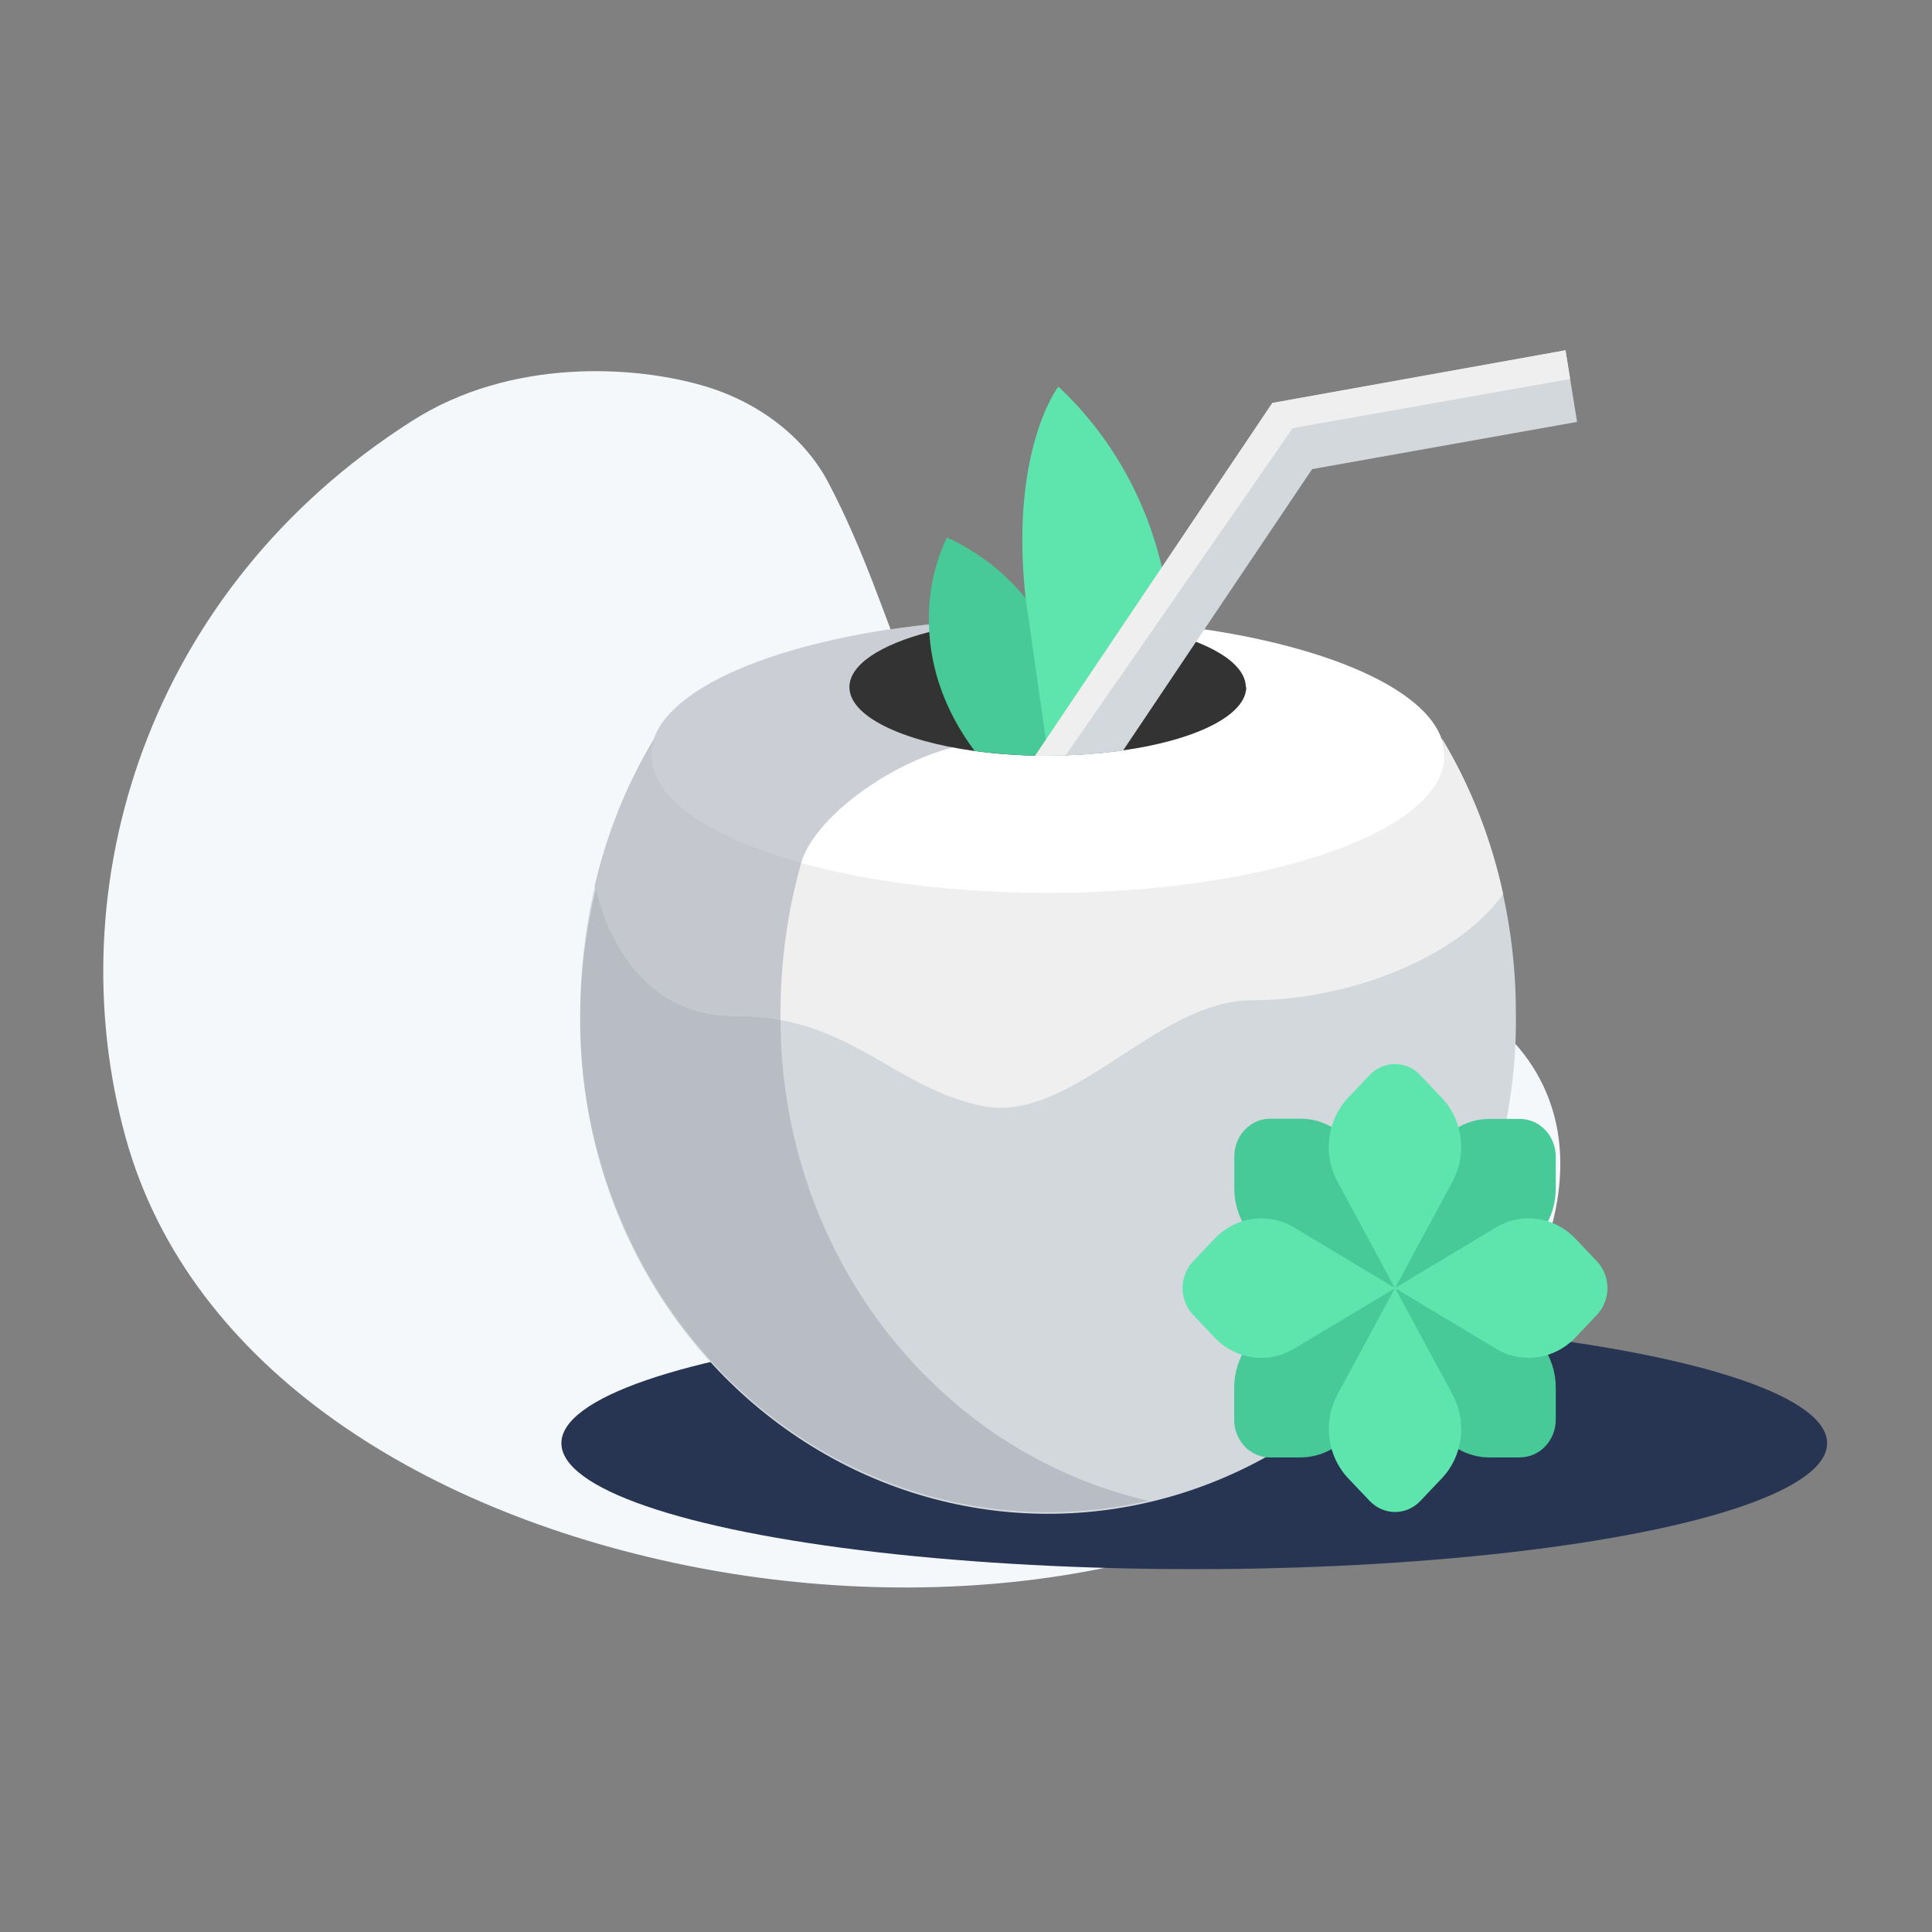
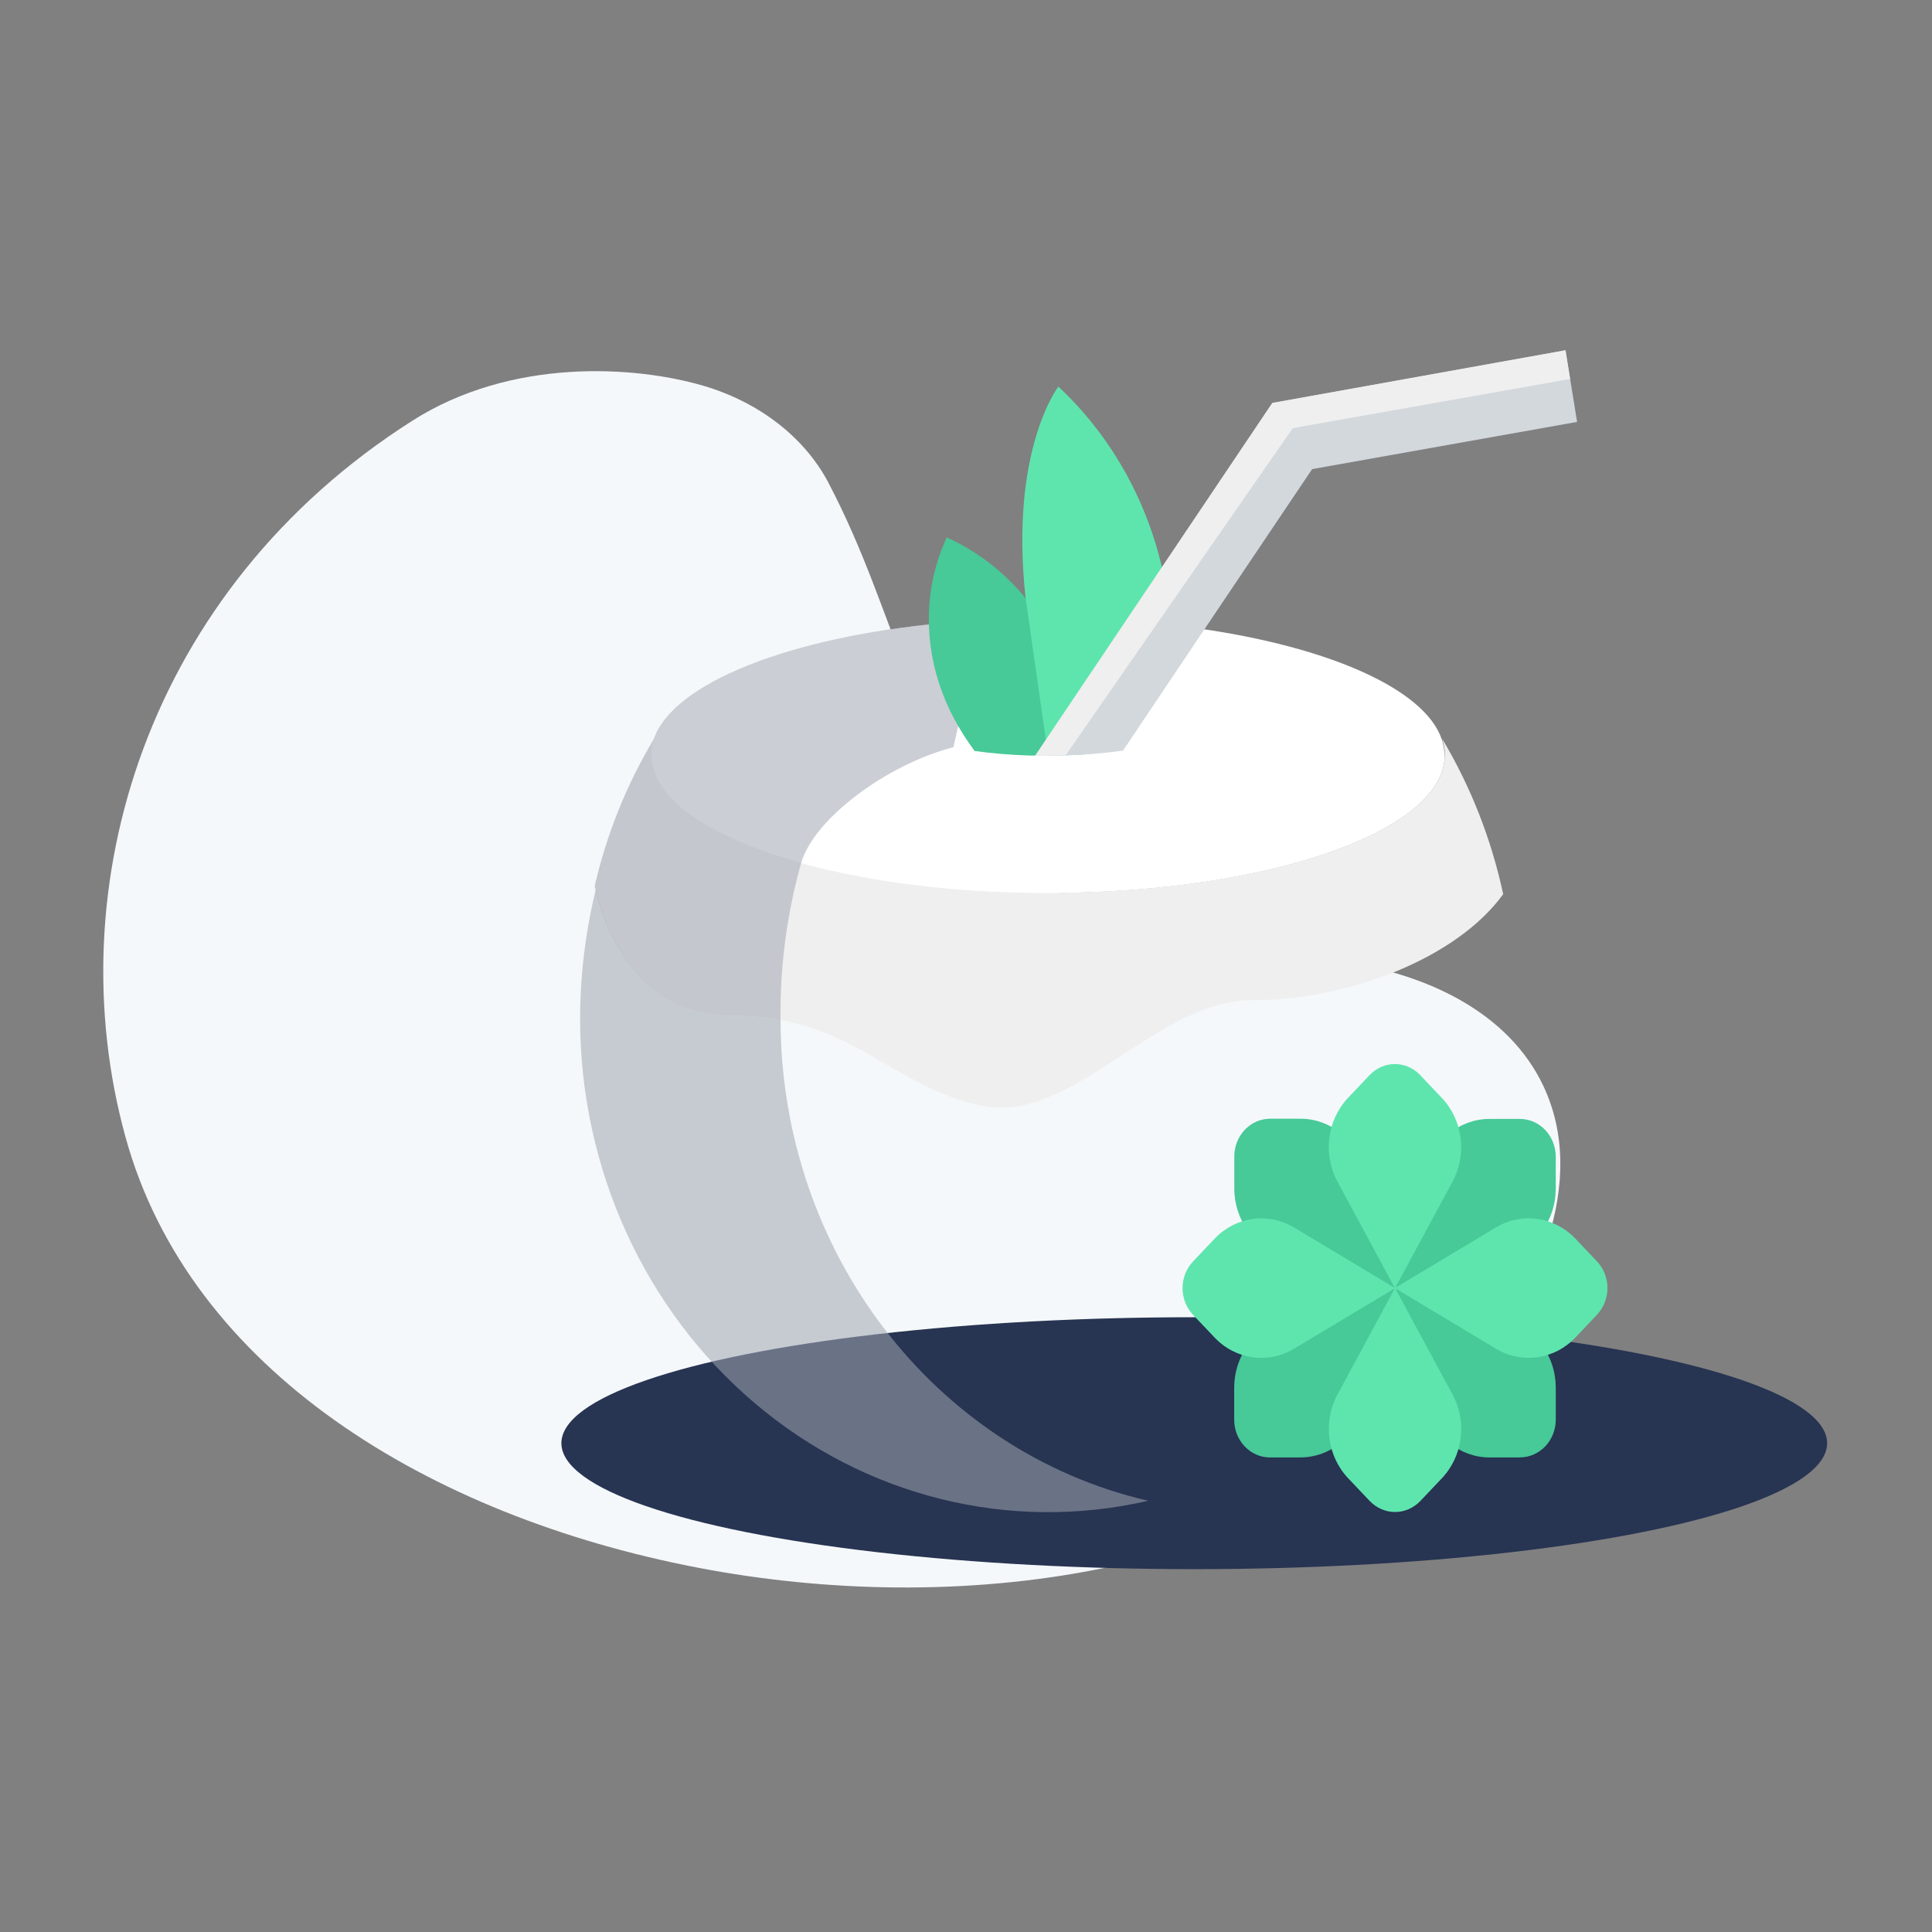
<svg xmlns="http://www.w3.org/2000/svg" width="350" height="350" viewBox="0 0 350 350">
  <rect x="0" y="0" width="350" height="350" fill="#808080" stroke="none" />
  <g fill="none" fill-rule="evenodd">
    <rect width="350" height="350" />
    <g fill-rule="nonzero" transform="translate(18 63)">
      <path fill="#F5F8FA" d="M246.57,187.951 C211.369,223.495 154.618,229.895 108.346,220.986 C59.859,211.652 16.4,185.321 4.738,142.997 C-7.753,97.662 8.575,43.852 56.665,13.242 C74.694,1.748 97.052,3.261 109.399,6.879 C119.495,9.829 127.76,16.229 132.073,24.446 C145.105,49.287 145.776,69.583 167.412,92.524 C185.586,111.854 197.897,107.673 223.745,111.01 C240.411,113.161 255.311,120.428 261.593,133.731 C269.75,151.008 260.627,172.414 246.585,187.943" />
      <ellipse cx="198.351" cy="198.448" fill="#273452" rx="114.649" ry="22.819" />
-       <path fill="#D3D8DD" d="M243.246,70.921 C251.698,84.816 256.61,102.535 256.61,120.261 C257.175,152.563 241.148,182.67 214.697,198.996 C188.246,215.321 155.492,215.321 129.041,198.996 C102.589,182.67 86.562,152.563 87.128,120.261 C87.128,102.535 92.039,84.816 100.492,70.921" />
      <path fill="#A1A6B1" d="M36.86,49.576 C36.86,31.85 41.772,14.131 50.224,0.236 L13.912,0.236 C5.459,14.131 0.548,31.85 0.548,49.576 C0.569,76.621 12.207,102.201 32.201,119.151 C52.195,136.102 78.396,142.599 103.463,136.824 C64.573,127.828 36.863,91.519 36.86,49.553 L36.86,49.576 Z" opacity=".55" transform="translate(86.544 72.056)" />
      <path fill="#EFEFEF" d="M254.287,99.023 C245.943,110.546 226.355,118.201 208.852,118.201 C191.348,118.201 176.145,140.762 159.81,137.318 C145.877,134.384 138.42,124.617 123.462,121.796 C120.64,121.274 117.78,121.02 114.916,121.036 C93.806,121.036 89.804,97.472 89.804,97.472 C91.98,88.073 95.59,79.108 100.492,70.928 C100.393,71.212 100.309,71.501 100.239,71.795 C100.118,72.293 100.04,72.802 100.009,73.315 C100.009,73.482 100.009,73.657 100.009,73.832 C100.009,76.523 101.242,79.107 103.514,81.532 C107.913,86.23 116.243,90.319 127.162,93.329 L127.508,93.421 C139.725,96.75 155.137,98.742 171.876,98.742 C201.33,98.742 226.687,92.6 237.743,83.812 C237.974,83.63 238.205,83.44 238.421,83.25 C239.057,82.717 239.662,82.144 240.231,81.532 C242.503,79.107 243.729,76.515 243.729,73.832 C243.729,73.581 243.729,73.33 243.729,73.072 C243.729,72.943 243.729,72.821 243.686,72.699 C243.642,72.578 243.686,72.448 243.635,72.327 C243.617,72.204 243.593,72.082 243.563,71.962 C243.563,71.84 243.513,71.719 243.476,71.597 C243.412,71.354 243.339,71.111 243.26,70.837 C248.433,79.482 252.17,88.993 254.309,98.962 L254.287,99.023 Z" />
      <path fill="#FFF" d="M243.714,73.862 C243.714,76.553 242.481,79.138 240.209,81.562 C239.64,82.174 239.036,82.748 238.399,83.28 C238.183,83.47 237.952,83.653 237.721,83.843 C226.629,92.63 201.308,98.772 171.854,98.772 C155.108,98.772 139.703,96.788 127.486,93.451 L127.14,93.352 C116.221,90.312 107.891,86.253 103.492,81.555 C101.22,79.13 99.994,76.538 99.994,73.855 C99.994,73.68 99.994,73.513 99.994,73.338 C100.031,72.825 100.108,72.317 100.225,71.818 C102.663,61.579 122.993,53.08 150.363,50.116 L159.652,50.26 L199.202,50.861 C222.821,54.228 240.116,61.837 243.195,70.951 C243.281,71.2 243.354,71.454 243.412,71.711 C243.412,71.833 243.469,71.954 243.498,72.076 C243.528,72.196 243.552,72.318 243.57,72.441 C243.57,72.562 243.614,72.692 243.621,72.813 C243.628,72.935 243.621,73.057 243.664,73.186 C243.678,73.439 243.678,73.693 243.664,73.946 L243.714,73.862 Z" />
      <path fill="#A1A6B1" d="M70.23,0.829 L65.297,22.956 C53.398,25.997 39.983,35.878 37.704,43.959 C35.242,52.691 33.984,61.75 33.968,70.86 C33.968,71.369 33.968,71.878 33.968,72.38 C31.147,71.858 28.287,71.604 25.422,71.62 C4.313,71.62 0.31,48.056 0.31,48.056 C2.486,38.656 6.096,29.692 10.998,21.512 C10.899,21.796 10.815,22.085 10.746,22.378 C13.184,12.139 33.514,3.641 60.884,0.677 L70.173,0.821 L70.23,0.829 Z" opacity=".55" transform="translate(89.429 49.409)" />
-       <path fill="#333" d="M207.777,61.419 C207.777,66.626 198.553,71.088 185.42,72.943 L184.201,73.11 C182.547,73.323 180.838,73.49 179.074,73.611 C176.73,73.779 174.299,73.87 171.811,73.87 C171.032,73.87 170.268,73.87 169.503,73.87 L168.414,73.87 C164.952,73.756 161.628,73.475 158.527,73.049 C145.257,71.217 135.881,66.725 135.881,61.48 C135.881,57.398 141.55,53.772 150.305,51.499 L150.435,51.499 L168.71,52.046 L172.424,52.16 L183.906,52.51 L189.134,52.662 L197.789,52.928 L198.668,53.263 C204.287,55.459 207.698,58.348 207.698,61.518 L207.777,61.419 Z" />
      <path fill="#47C998" d="M179.11,73.611 C176.766,73.779 174.335,73.87 171.847,73.87 C171.068,73.87 170.304,73.87 169.539,73.87 L168.45,73.87 C164.989,73.756 161.664,73.475 158.563,73.049 C152.793,65.296 150.73,57.793 150.348,51.492 C149.939,45.584 151.034,39.669 153.521,34.358 C159.005,36.843 163.887,40.6 167.801,45.35 C169.545,47.453 171.107,49.717 172.467,52.115 C174.423,55.459 175.939,59.067 176.975,62.84 L177.739,66.74 L179.11,73.665 L179.11,73.611 Z" />
      <path fill="#5EE5AE" d="M192.481,39.725 C189.523,27.076 182.983,15.675 173.729,7.039 C173.729,7.039 164.866,18.54 167.794,45.296 L171.458,70.966 L186.134,60.932 L192.625,43.069 L192.481,39.717 L192.481,39.725 Z" />
-       <path fill="#D3D8DD" d="M267.709,13.432 L219.706,21.983 L198.748,53.149 L197.868,54.464 L185.449,72.973 L184.23,73.14 C182.576,73.353 180.867,73.52 179.102,73.642 C177.775,73.738 176.419,73.807 175.035,73.847 C173.982,73.878 172.917,73.895 171.84,73.9 C171.061,73.9 170.297,73.9 169.532,73.9 L171.458,71.035 L176.96,62.848 L183.942,52.472 L184.605,51.484 L192.466,39.793 L212.494,9.996 L265.603,0.456 L266.447,5.655 L267.702,13.432 L267.709,13.432 Z" />
+       <path fill="#D3D8DD" d="M267.709,13.432 L219.706,21.983 L198.748,53.149 L197.868,54.464 L185.449,72.973 L184.23,73.14 C182.576,73.353 180.867,73.52 179.102,73.642 C177.775,73.738 176.419,73.807 175.035,73.847 C171.061,73.9 170.297,73.9 169.532,73.9 L171.458,71.035 L176.96,62.848 L183.942,52.472 L184.605,51.484 L192.466,39.793 L212.494,9.996 L265.603,0.456 L266.447,5.655 L267.702,13.432 L267.709,13.432 Z" />
      <path fill="#EFEFEF" d="M266.447,5.655 L216.201,14.557 L175.042,73.847 C173.989,73.878 172.924,73.895 171.847,73.9 C171.068,73.9 170.304,73.9 169.539,73.9 L171.465,71.035 L176.968,62.848 L183.949,52.472 L184.612,51.484 L192.473,39.793 L212.501,9.996 L265.603,0.456 L266.447,5.655 Z" />
      <path fill="#47C998" d="M217.585,201.033 L212.076,201.033 C208.491,201.033 205.585,197.97 205.585,194.192 L205.585,188.384 C205.59,182.704 209.194,177.727 214.391,176.222 L234.692,170.346 L229.117,191.744 C227.69,197.221 222.968,201.02 217.578,201.025" />
      <path fill="#47C998" d="M234.714,170.354 L214.412,164.478 C209.215,162.973 205.612,157.996 205.606,152.316 L205.606,146.508 C205.606,142.73 208.512,139.667 212.097,139.667 L217.607,139.667 C222.996,139.673 227.719,143.471 229.146,148.948 L234.721,170.346" />
      <path fill="#47C998" d="M234.714,170.354 L240.296,148.986 C241.724,143.509 246.446,139.711 251.835,139.705 L257.345,139.705 C260.93,139.705 263.836,142.768 263.836,146.546 L263.836,152.354 C263.831,158.034 260.227,163.011 255.03,164.516 L247.897,166.584 L234.721,170.384" />
      <path fill="#47C998" d="M257.36,201.033 L251.85,201.033 C246.46,201.027 241.738,197.229 240.31,191.752 L237.346,180.35 L234.736,170.331 L255.037,176.207 C260.234,177.712 263.838,182.689 263.843,188.369 L263.843,194.177 C263.843,197.955 260.937,201.018 257.352,201.018" />
      <path fill="#5EE5AE" d="M198.12,165.527 L202.015,161.422 C205.834,157.388 211.744,156.55 216.439,159.378 L234.743,170.354 L216.439,181.33 C211.744,184.158 205.834,183.32 202.015,179.285 L198.12,175.181 C195.604,172.512 195.604,168.203 198.12,165.535 L198.12,165.527 Z" />
      <path fill="#5EE5AE" d="M239.294,131.777 L243.188,135.882 C247.016,139.907 247.811,146.136 245.128,151.084 L234.714,170.377 L224.293,151.062 C221.61,146.113 222.405,139.884 226.233,135.859 L230.127,131.754 C232.659,129.102 236.747,129.102 239.279,131.754 L239.294,131.777 Z" />
      <path fill="#5EE5AE" d="M271.315,175.173 L267.42,179.278 C263.601,183.313 257.691,184.15 252.996,181.323 L234.692,170.346 L252.996,159.37 C257.691,156.542 263.601,157.38 267.42,161.415 L271.315,165.519 C273.831,168.188 273.831,172.497 271.315,175.166 L271.315,175.173 Z" />
      <path fill="#5EE5AE" d="M230.142,208.923 L226.247,204.818 C222.419,200.793 221.624,194.564 224.307,189.616 L234.721,170.323 L245.135,189.616 C247.818,194.564 247.023,200.793 243.195,204.818 L239.301,208.923 C236.769,211.576 232.68,211.576 230.149,208.923 L230.142,208.923 Z" />
    </g>
  </g>
</svg>